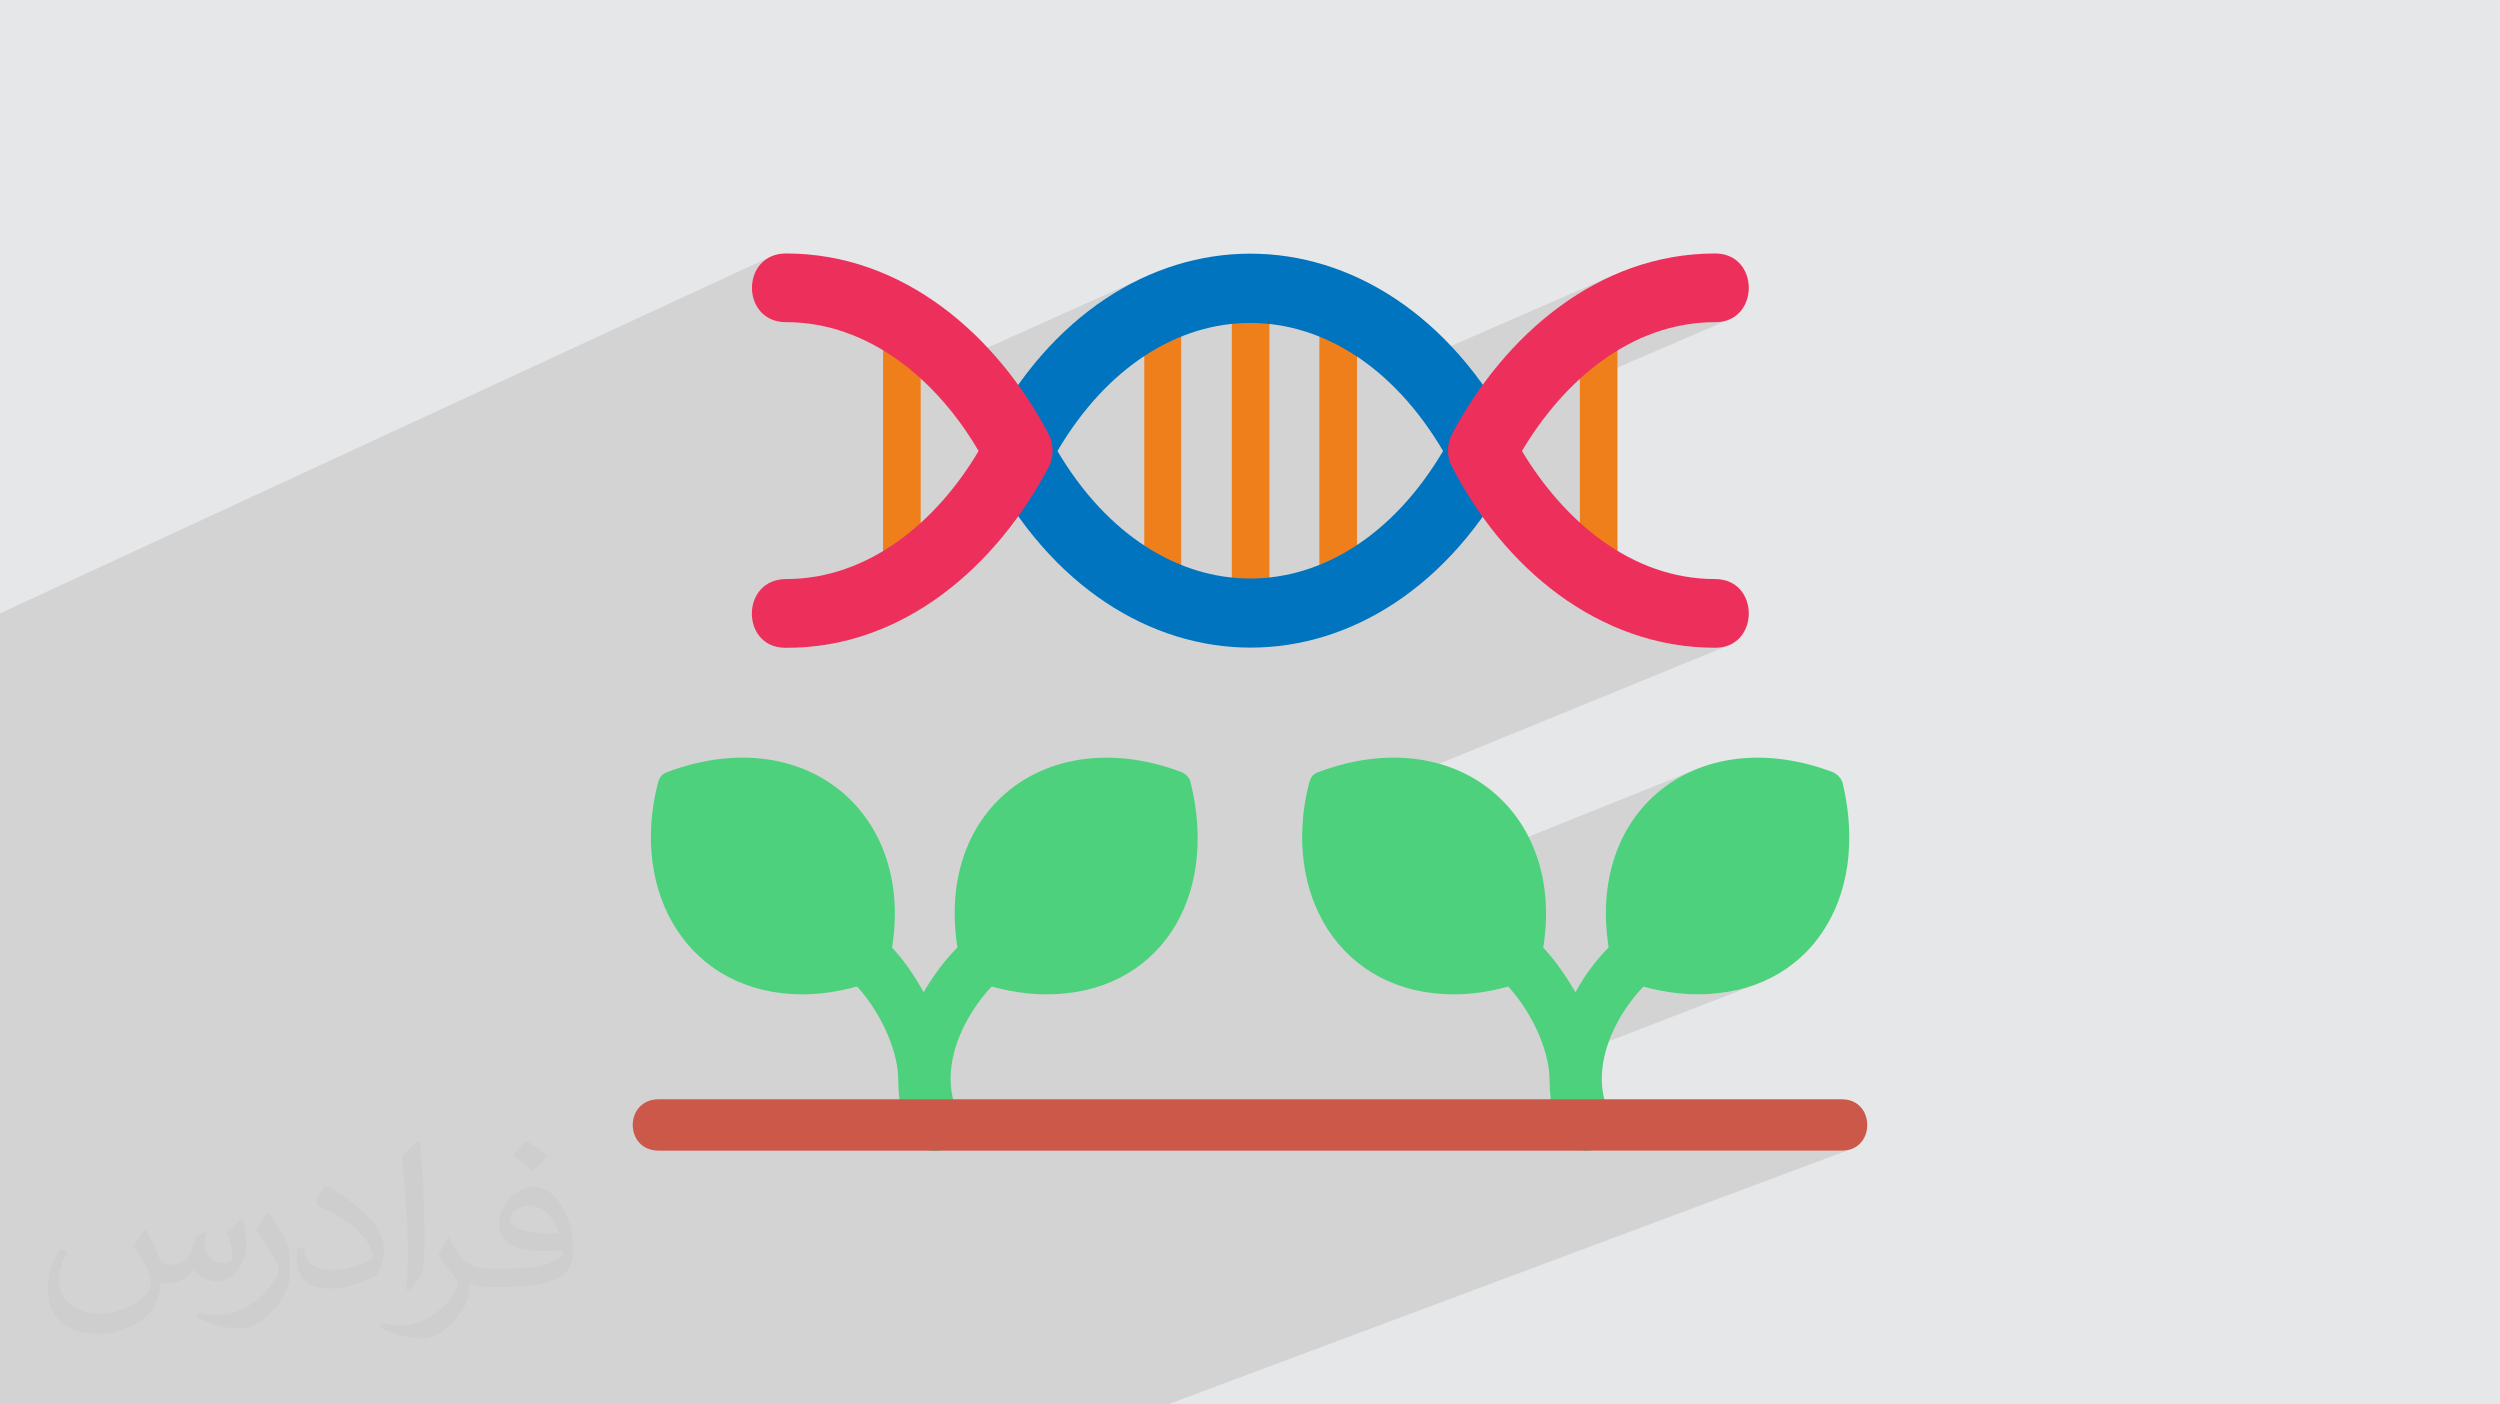
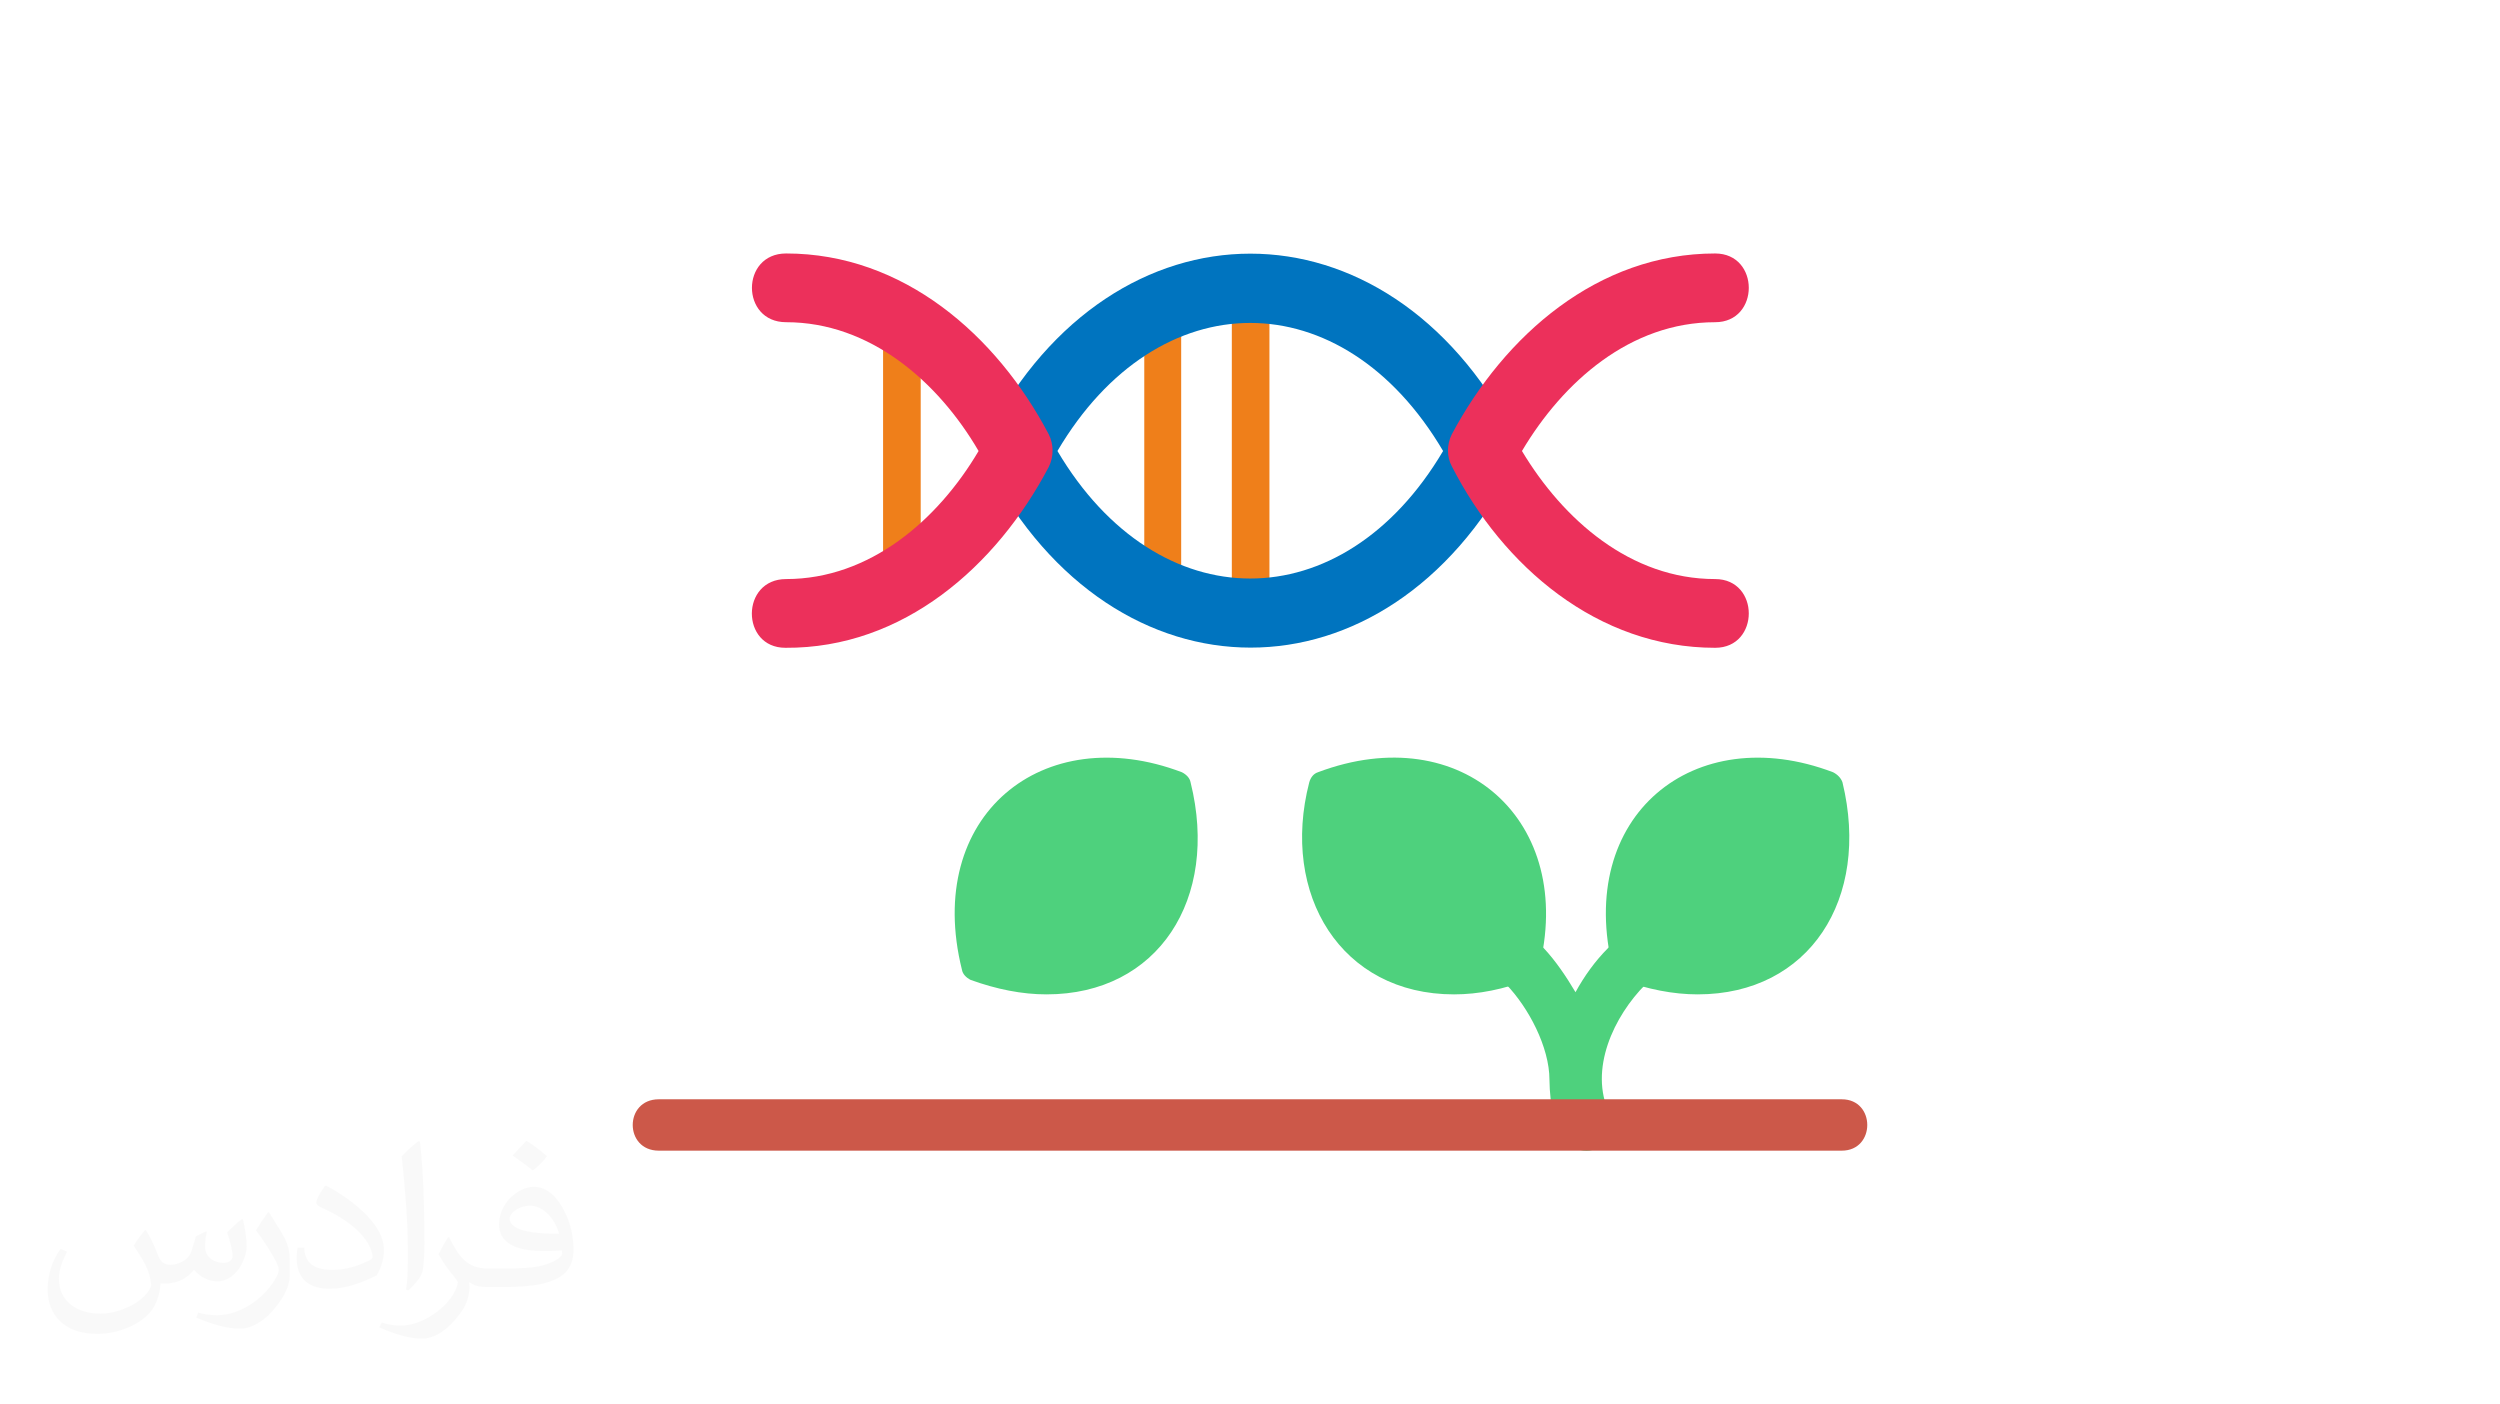
<svg xmlns="http://www.w3.org/2000/svg" xml:space="preserve" width="94.192mm" height="52.917mm" version="1.0" style="shape-rendering:geometricPrecision; text-rendering:geometricPrecision; image-rendering:optimizeQuality; fill-rule:evenodd; clip-rule:evenodd" viewBox="0 0 9404.92 5283.66">
  <defs>
    <style type="text/css">
   
    .fil3 {fill:#EF7F1A}
    .fil4 {fill:#0074BF}
    .fil6 {fill:#4ED17D}
    .fil7 {fill:#CC5849}
    .fil5 {fill:#EC305B}
    .fil2 {fill:#373435;fill-opacity:0.031}
    .fil1 {fill:#2B2A29;fill-opacity:0.102}
    .fil0 {fill:#E6E7E8}
   
  </style>
  </defs>
  <g id="Layer_x0020_1">
-     <polygon class="fil0" points="-0,0 9404.92,0 9404.92,5283.66 -0,5283.66 " />
-     <path class="fil1" d="M2007.98 5283.66l-51.78 0 -69.11 0 -206.79 0 -3.82 0 -24.57 0 -10 0 -92.23 0 -246.7 0 -172.18 0 -694 0 -91.41 0 -105.9 0 -117.35 0 -4.89 0 -117.24 0 0 -109.42 0 -24.19 0 -12.17 0 -11.69 0 -37.79 0 -10.26 0 -35.57 0 -3.29 0 -5.91 0 -7.21 0 -43.61 0 -12.86 0 -22.52 0 -59.87 0 -131.16 0 -94.44 0 -117.94 0 -48.92 0 -57.57 0 -63.15 0 -33.46 0 -65.59 0 -37.91 0 -56.63 0 -36.92 0 -50.36 0 -10.17 0 -54.23 0 -21.05 0 -7.52 0 -11.3 0 -4.07 0 -0.16 0 -49.46 0 -129.85 0 -12.97 0 -40.9 0 -17.18 0 -10.66 0 -40.55 0 -49.52 0 -94.76 0 -71.6 0 -68.83 0 -43.9 0 -18.71 0 -7.89 0 -14.66 0 -29.13 0 -41.86 0 -89.02 0 -41.34 0 -21.56 0 -41.89 0 -69.24 0 -256.24 0 -42 0 -114.93 0 -258.73 2901.11 -1342.71 -22.11 12.75 -18.08 16.53 -14.07 19.57 -10.04 21.85 -6.03 23.35 -2.02 24.11 2.02 24.12 6.03 23.35 10.04 21.85 14.07 19.57 18.08 16.53 22.11 12.75 26.12 8.21 30.14 2.91 29.43 0.65 29.07 1.92 28.7 3.17 28.33 4.37 27.94 5.54 27.55 6.67 27.15 7.79 1.4 0.46 198.02 -90.21 -10.71 7.6 -9.06 9.76 -6.98 11.93 -4.49 14.1 -1.59 16.27 0 105.64 11.64 7.03 23.67 15.4 23.2 16.2 22.73 16.96 22.24 17.69 21.75 18.4 14.13 12.66 827.58 -372.29 -66.04 34.53 -64.62 39.83 -63 45.14 -61.17 50.45 -39.07 36.83 353.5 -158.55 -11.72 5.42 -10.51 7.6 -8.88 9.76 -6.85 11.93 -4.4 14.1 -1.56 16.27 0 23.34 374.13 -167.35 -11.95 5.42 -10.71 7.6 -9.06 9.76 -6.98 11.93 -4.49 14.1 -1.59 16.27 0 134.7 19.16 -2.16 50.24 -1.89 26.79 1.01 277.94 -123.24 -11.95 5.42 -10.71 7.6 -9.06 9.76 -6.98 11.93 -4.49 14.1 -1.59 16.27 0 108.91 37.51 16.02 47.83 24.46 47.01 28.23 46.09 31.99 45.05 35.76 12.89 11.6 867.35 -378.39 -35.18 16.48 -34.53 17.79 -33.87 19.06 -33.19 20.29 -32.5 21.47 -31.8 22.6 -31.09 23.7 -30.37 24.74 -29.65 25.75 -23.74 21.94 236.87 -103.02 -11.95 5.42 -10.71 7.6 -9.06 9.76 -6.98 11.93 -4.49 14.1 -1.59 16.27 0 159.22 230.57 -99.47 25.95 -10.89 26.39 -9.89 26.81 -8.86 27.25 -7.79 27.66 -6.68 28.07 -5.53 28.49 -4.37 28.88 -3.17 29.28 -1.92 29.67 -0.65 29.67 -2.91 25.71 -8.21 -564.38 242.76 0 641.41 91.04 162.46 5.71 -1.46 -5.29 2.2 68.24 121.76 35.65 13.29 37.22 12.21 37.81 10.71 38.4 9.18 38.97 7.61 39.52 5.99 40.06 4.33 40.58 2.63 41.09 0.89 29.67 -2.91 25.71 -8.21 -303.79 124.29 1531.9 2733.48 -1531.9 -2733.48 -1302.46 532.87 -1.41 15.63 -1.58 37.72 0.28 37.14 2.1 36.51 3.89 35.82 5.67 35.07 7.41 34.26 9.13 33.38 10.82 32.44 12.48 31.45 14.13 30.39 9.22 17.13 1392.89 -559.9 -36.18 17.53 -34.5 20 -32.74 22.41 -30.88 24.75 -28.93 27.03 -26.88 29.25 -24.73 31.4 -22.5 33.5 -20.16 35.53 -17.72 37.49 -15.21 39.39 -12.59 41.24 -9.87 43.01 -7.06 44.73 -4.15 46.38 -1.16 47.98 1.95 49.51 5.13 50.96 2.18 13.57 34.54 -13.57 -18.17 9.71 -14.95 12.65 4.82 30 11.8 53.71 1.52 5.99 2.44 5.7 3.27 5.38 4 5.03 4.64 4.65 5.18 4.24 5.63 3.78 5.98 3.31 18.34 6.44 18.27 6.06 18.22 5.66 18.14 5.27 18.09 4.87 18.02 4.46 17.95 4.06 17.89 3.65 17.83 3.24 17.76 2.82 17.7 2.4 17.64 1.98 17.57 1.54 17.51 1.1 17.44 0.67 17.38 0.22 0.01 0 38.74 -1.05 37.61 -3.1 36.46 -5.1 35.28 -7.05 34.07 -8.95 32.83 -10.8 -778.08 300.78 1.53 9.43 1.54 11.93 1.11 11.83 0.68 11.7 0.23 11.56 1.32 35.98 2.84 32.95 4.25 30.04 5.54 27.21 6.73 24.48 7.79 21.86 8.75 19.31 9.58 16.86 10.29 14.52 10.89 12.27 11.37 10.1 11.75 8.05 12.01 6.07 12.14 4.21 12.17 2.43 6.53 0.4 10.34 0 7.07 -0.5 11.55 -2.34 11.1 -3.72 -17.26 6.56 942.89 0 22.49 -2.17 19.49 -6.14 -2512.32 938.78 8.39 24.45 -8.39 -24.45 -65.45 24.45 -18.89 0 -441.8 0 -460.07 0 -811.69 0 -142.81 0 -113.42 0 -0.01 0 -396.18 0zm3931.6 -2995.69l22.41 13.61 34.03 19.01 34.7 17.74 35.35 16.42 36 15.06 0.97 0.36 -68.24 -121.76 -95.21 39.56zm94.79 -40.3l-91.04 -162.46 0 95.93 1.59 16.27 4.49 14.1 6.98 11.93 9.06 9.77 10.71 7.59 11.95 5.42 12.79 3.26 13.2 1.09 13.19 -1.09 7.08 -1.8z" />
    <path class="fil2" d="M548.54 4627.69c17.95,27.21 29.6,53.36 40.96,82.43 8.45,16.91 12.93,48.09 52.57,48.09 11.61,0 28.28,-3.42 43.06,-11.61 16.63,-8.73 29.32,-21.94 35.94,-42l15.85 -53.36 38.57 -19.02 2.64 2.64c-5.27,20.09 -6.59,39.36 -6.59,54.43 0,44.63 38.57,61.56 69.22,61.56 17.95,0 34.09,-8.73 34.09,-25.11 0,-21.13 -8.98,-57.06 -20.62,-89.29 17.95,-17.95 35.94,-35.94 56.53,-50.47l3.17 1.6c8.98,38.04 14,75.56 14,100.66 0,24.57 -10.83,51.79 -19.81,69.49 -18.49,34.87 -51.25,62.62 -90.87,62.62 -30.1,0 -63.65,-15.07 -86.66,-43.06l-1.32 0c-21.66,26.96 -55.22,51.25 -108.86,51.25l-16.63 0c-2.64,35.41 -10.29,60.49 -21.94,82.95 -31.95,62.34 -126.81,106.47 -216.1,106.47 -124.17,0 -186.51,-71.59 -186.51,-166.96 0,-58.91 19.27,-113.6 48.88,-152.42l24.29 10.04c-18.49,35.41 -30.91,68.68 -30.91,101.45 0,89.29 72.66,131.83 156.4,131.83 77.68,0 173.83,-49.41 191.28,-106.72 -6.59,-62.62 -30.1,-91.93 -66.04,-148.99 10.83,-19.02 24.83,-38.04 42.28,-58.38l3.17 0 0 0 0 0 -0.02 -0.09zm1432.13 -336.04c26.15,16.39 51.79,35.66 76.87,57.85 -14,19.81 -31.45,37.79 -53.11,53.64 -25.11,-20.34 -50.19,-37.79 -75.84,-56.27 17.42,-19.55 34.62,-38.29 52.04,-55.22l0 0 0 0 0 0 0 0 0 0 0.03 0zm13.47 244.11c-42.28,0 -76.87,27.75 -76.87,48.34 0,44.13 84.53,57.85 185.72,57.31 -12.68,-51.79 -57.06,-105.68 -108.86,-105.68l0.01 0.03zm-94.86 236.19c54.96,0 103.04,-1.6 139.74,-10.83 40.96,-10.29 75.56,-30.91 75.56,-45.17 0,-3.7 0,-8.19 -1.32,-11.89 -22.98,2.11 -49.41,2.11 -72.38,2.11 -74.49,0 -131.55,-16.91 -154.02,-58.66 -5.55,-11.61 -9.51,-24.57 -9.51,-39.36 0,-40.43 17.42,-79.79 48.09,-107 25.61,-22.45 53.89,-36.44 82.67,-36.44 52.04,0 93.51,41.75 122.57,107.54 15.85,35.94 26.68,77.4 26.68,129.72 0,34.87 -9.51,64.19 -31.17,85.85 -40.43,39.11 -114.92,53.89 -229.04,53.89l-51.79 0 0 0 -13.47 0c-28.28,0 -48.62,-5.02 -64.72,-17.42l-2.64 0c0.79,6.59 1.32,12.93 1.32,19.02 0,25.61 -8.45,58.38 -25.61,84.53 -50.72,75.3 -105.68,108.04 -153.24,108.04 -48.09,0 -107,-18.49 -160.11,-42.54l9.51 -18.49c17.17,7.13 40.96,11.89 73.7,11.89 85.85,0 198.66,-82.43 212.66,-163 -3.17,-6.59 -8.98,-15.32 -17.17,-24.57 -25.11,-29.85 -40.96,-54.68 -55.75,-80.83 12.68,-25.11 24.29,-45.17 35.13,-63.4l4.49 -0.53c36.72,74.77 69.99,117.55 144.23,117.55l11.61 0 0 0 53.89 0 0 0 0 0 0 0 0 0 0 0 0.09 0.01zm-371.98 79c6.34,-34.34 6.87,-72.91 6.87,-108.86l0 -53.36c0,-99.6 -12.68,-244.36 -22.98,-338.68 17.95,-19.27 43.06,-42 62.87,-57.31l5.81 1.6c13.47,118.62 16.63,256 16.63,383.06 0,33.3 -1.32,65.79 -4.49,89.55 -1.85,30.1 -19.27,52.83 -56.53,87.7l-8.19 -3.7zm-382.8 -157.19c1.85,46.77 24.83,83.49 105.15,83.49 49.93,0 92.19,-12.93 138.96,-35.13 8.45,-3.7 12.93,-8.73 12.93,-12.93 0,-29.32 -22.45,-68.15 -60.23,-103.55 -36.72,-33.3 -85.34,-62.62 -130.76,-82.18 -15.6,-6.59 -20.62,-13.47 -20.62,-20.09 0,-13.47 17.95,-41.75 32.77,-62.09l5.02 -0.53c52.04,27.21 110.17,67.64 153.24,112.53 39.11,41.47 63.4,83.49 63.4,129.19 0,33.81 -10.29,65.51 -26.96,95.11 -57.06,28.79 -117.83,50.72 -178.06,50.72 -73.17,0 -123.1,-34.34 -123.1,-114.92 0,-8.73 0,-22.19 3.17,-39.64l25.11 0 0 0 0 0 0 0 0 0 0 0 -0.02 0zm-132.37 -132.9l45.45 73.45c16.63,27.21 32.23,56.81 32.23,103.55l0 59.7c0,48.34 -30.91,100.13 -80.83,151.38 -39.11,34.62 -73.7,49.41 -105.68,49.41 -47.55,0 -101.98,-14.79 -164.85,-41.75l7.13 -18.49c19.81,5.27 42.79,9.77 71.06,9.77 90.36,-0.53 182.8,-66.57 225.08,-147.15 5.02,-9.26 6.87,-17.95 6.87,-24.04 0,-9.26 -5.02,-19.55 -8.98,-28.79 -22.98,-43.31 -48.62,-82.95 -76.87,-119.68 14.79,-23.25 29.6,-45.7 45.7,-67.9l3.7 0.53 0 0 0 0 0 0 0 0 0 0 -0.02 0.01z" />
    <g id="_2835453558400">
      <path class="fil3" d="M3322.11 2181.14l0 -969c0,-92.54 141.55,-92.54 141.55,0l0 969c0,92.55 -141.55,92.55 -141.55,0z" />
-       <path class="fil3" d="M4963.43 2238.3l0 -1080.6c0,-92.54 141.55,-92.54 141.55,0l0 1080.6c0,92.54 -141.55,92.54 -141.55,0z" />
      <path class="fil3" d="M4634.07 2306.35l0 -1222.14c0,-92.54 141.54,-92.54 141.54,0l0 1222.14c0,95.27 -141.54,95.27 -141.54,0z" />
      <path class="fil3" d="M4304.72 2238.3l0 -1075.16c0,-92.54 138.82,-92.54 138.82,0l0 1075.16c0,92.54 -138.82,92.54 -138.82,0z" />
-       <path class="fil3" d="M5943.32 2181.14l0 -969c0,-92.54 141.54,-92.54 141.54,0l0 969c0,92.55 -141.54,92.55 -141.54,0z" />
      <path class="fil4" d="M3700.46 1696.64c0,-21.78 5.44,-43.55 16.34,-62.61 473.61,-906.4 1499.78,-906.4 1976.11,0 19.05,38.1 19.05,84.38 0,122.48 -476.33,906.4 -1499.78,906.4 -1976.11,0 -10.89,-19.05 -16.34,-40.83 -16.34,-59.88zm1728.41 0c-378.35,-642.37 -1072.43,-642.37 -1450.77,0 378.35,639.65 1072.43,639.65 1450.77,0z" />
      <path class="fil5" d="M5725.56 1696.64c155.16,258.58 408.29,481.78 726.76,481.78 168.75,0 168.75,258.58 0,258.58 -440.95,0 -797.52,-304.86 -990.78,-683.2 -19.06,-35.39 -19.06,-81.66 0,-119.77 198.7,-372.91 549.83,-680.48 990.78,-680.48 168.75,0 168.75,258.59 0,258.59 -318.47,0 -571.6,223.19 -726.76,484.5l0 0z" />
      <path class="fil5" d="M3681.41 1696.64c-152.43,-261.3 -408.29,-484.51 -724.03,-484.51 -171.48,0 -171.48,-258.58 0,-258.58 440.95,0 792.08,307.57 988.05,680.48 19.06,38.1 19.06,84.38 0,122.48 -195.97,372.91 -547.1,683.21 -990.77,680.48 -168.76,0 -168.76,-258.58 2.72,-258.58 315.74,0 571.6,-223.2 724.03,-481.78z" />
      <path class="fil6" d="M3937.27 3740.8c-92.55,0 -187.82,-19.05 -285.81,-54.44 -16.33,-8.17 -29.93,-21.78 -32.66,-38.1 -144.26,-579.77 304.86,-941.78 827.47,-743.09 16.34,8.17 29.94,21.78 32.66,38.11 108.88,438.23 -122.48,797.51 -541.66,797.51l0 0z" />
-       <path class="fil6" d="M3019.98 3740.8c-424.62,0 -653.26,-375.62 -544.39,-797.51 5.44,-19.06 16.34,-32.67 32.66,-38.11 541.66,-204.14 974.45,185.09 830.18,743.09 -5.44,16.34 -16.33,29.94 -32.66,35.39 -97.98,38.1 -195.97,57.15 -285.8,57.15z" />
-       <path class="fil6" d="M3474.54 3732.64c35.39,-59.89 76.21,-117.05 125.21,-166.04 89.82,-92.55 231.36,46.27 138.81,136.09 -117.04,119.77 -212.31,321.18 -133.37,487.22 65.32,141.55 -223.2,274.91 -225.92,-127.93 0,-119.77 -78.94,-272.2 -160.6,-356.57 -95.27,-84.38 43.55,-234.09 138.82,-138.82 43.55,46.27 84.37,106.16 117.04,166.04l0 0z" />
+       <path class="fil6" d="M3019.98 3740.8z" />
      <path class="fil6" d="M6386.99 3740.8c-92.54,0 -187.81,-19.05 -285.8,-54.44 -16.34,-8.17 -29.94,-21.78 -32.66,-38.1 -144.26,-579.77 304.86,-941.78 827.46,-743.09 16.34,8.17 29.94,21.78 35.39,38.11 106.16,438.23 -125.2,797.51 -544.38,797.51l-0.01 0z" />
      <path class="fil6" d="M5469.71 3740.8c-424.63,0 -653.26,-375.62 -544.39,-797.51 5.44,-19.06 16.34,-32.67 32.66,-38.11 541.66,-204.14 974.44,185.09 830.18,743.09 -5.44,16.34 -16.34,29.94 -32.66,35.39 -97.99,38.1 -193.26,57.15 -285.8,57.15z" />
      <path class="fil6" d="M5926.99 3732.64c32.66,-59.89 73.49,-117.05 122.48,-166.04 89.82,-92.55 231.37,46.27 141.55,136.09 -119.77,119.77 -215.03,321.18 -136.1,487.22 65.33,141.55 -220.47,272.2 -225.92,-127.93 0,-122.48 -78.93,-272.2 -163.31,-359.3 -89.82,-89.82 51.71,-228.64 141.54,-136.09 43.55,46.27 84.38,106.15 119.77,166.04z" />
      <path class="fil7" d="M6928.65 4328.74l-4450.33 0c-130.65,0 -130.65,-193.26 0,-193.26l4450.33 0c127.94,0 127.94,193.26 0,193.26z" />
    </g>
  </g>
</svg>